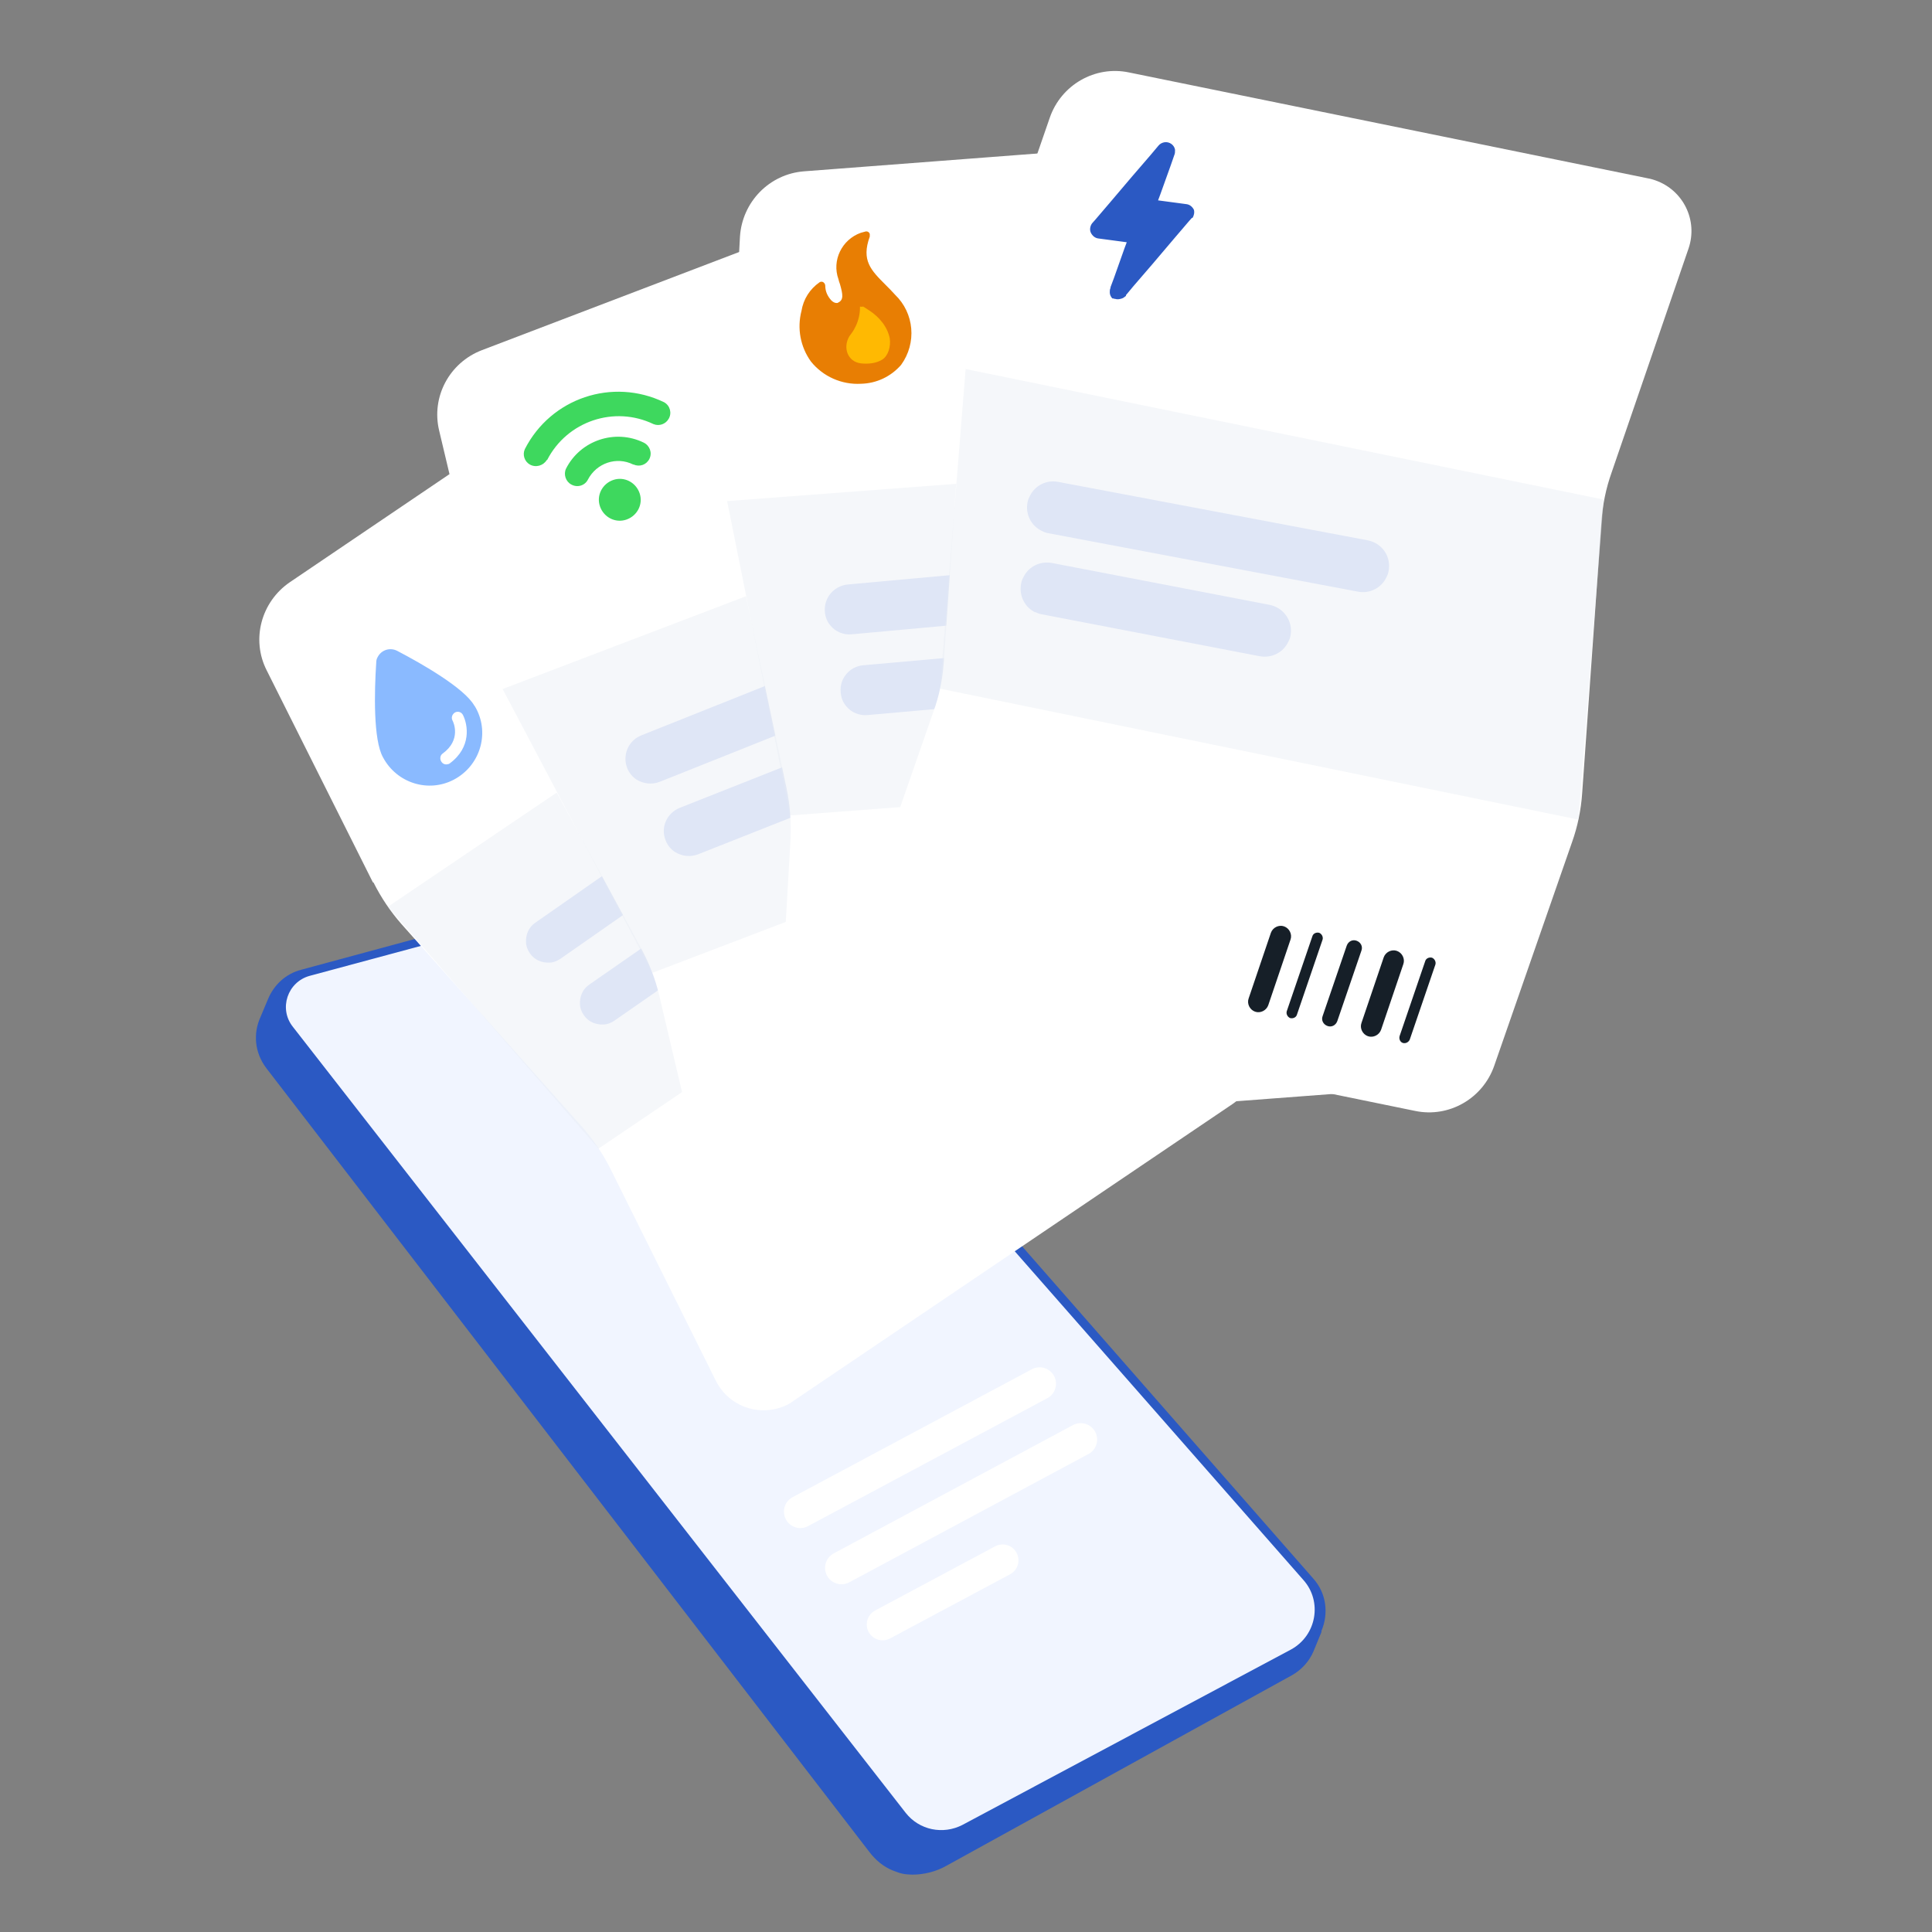
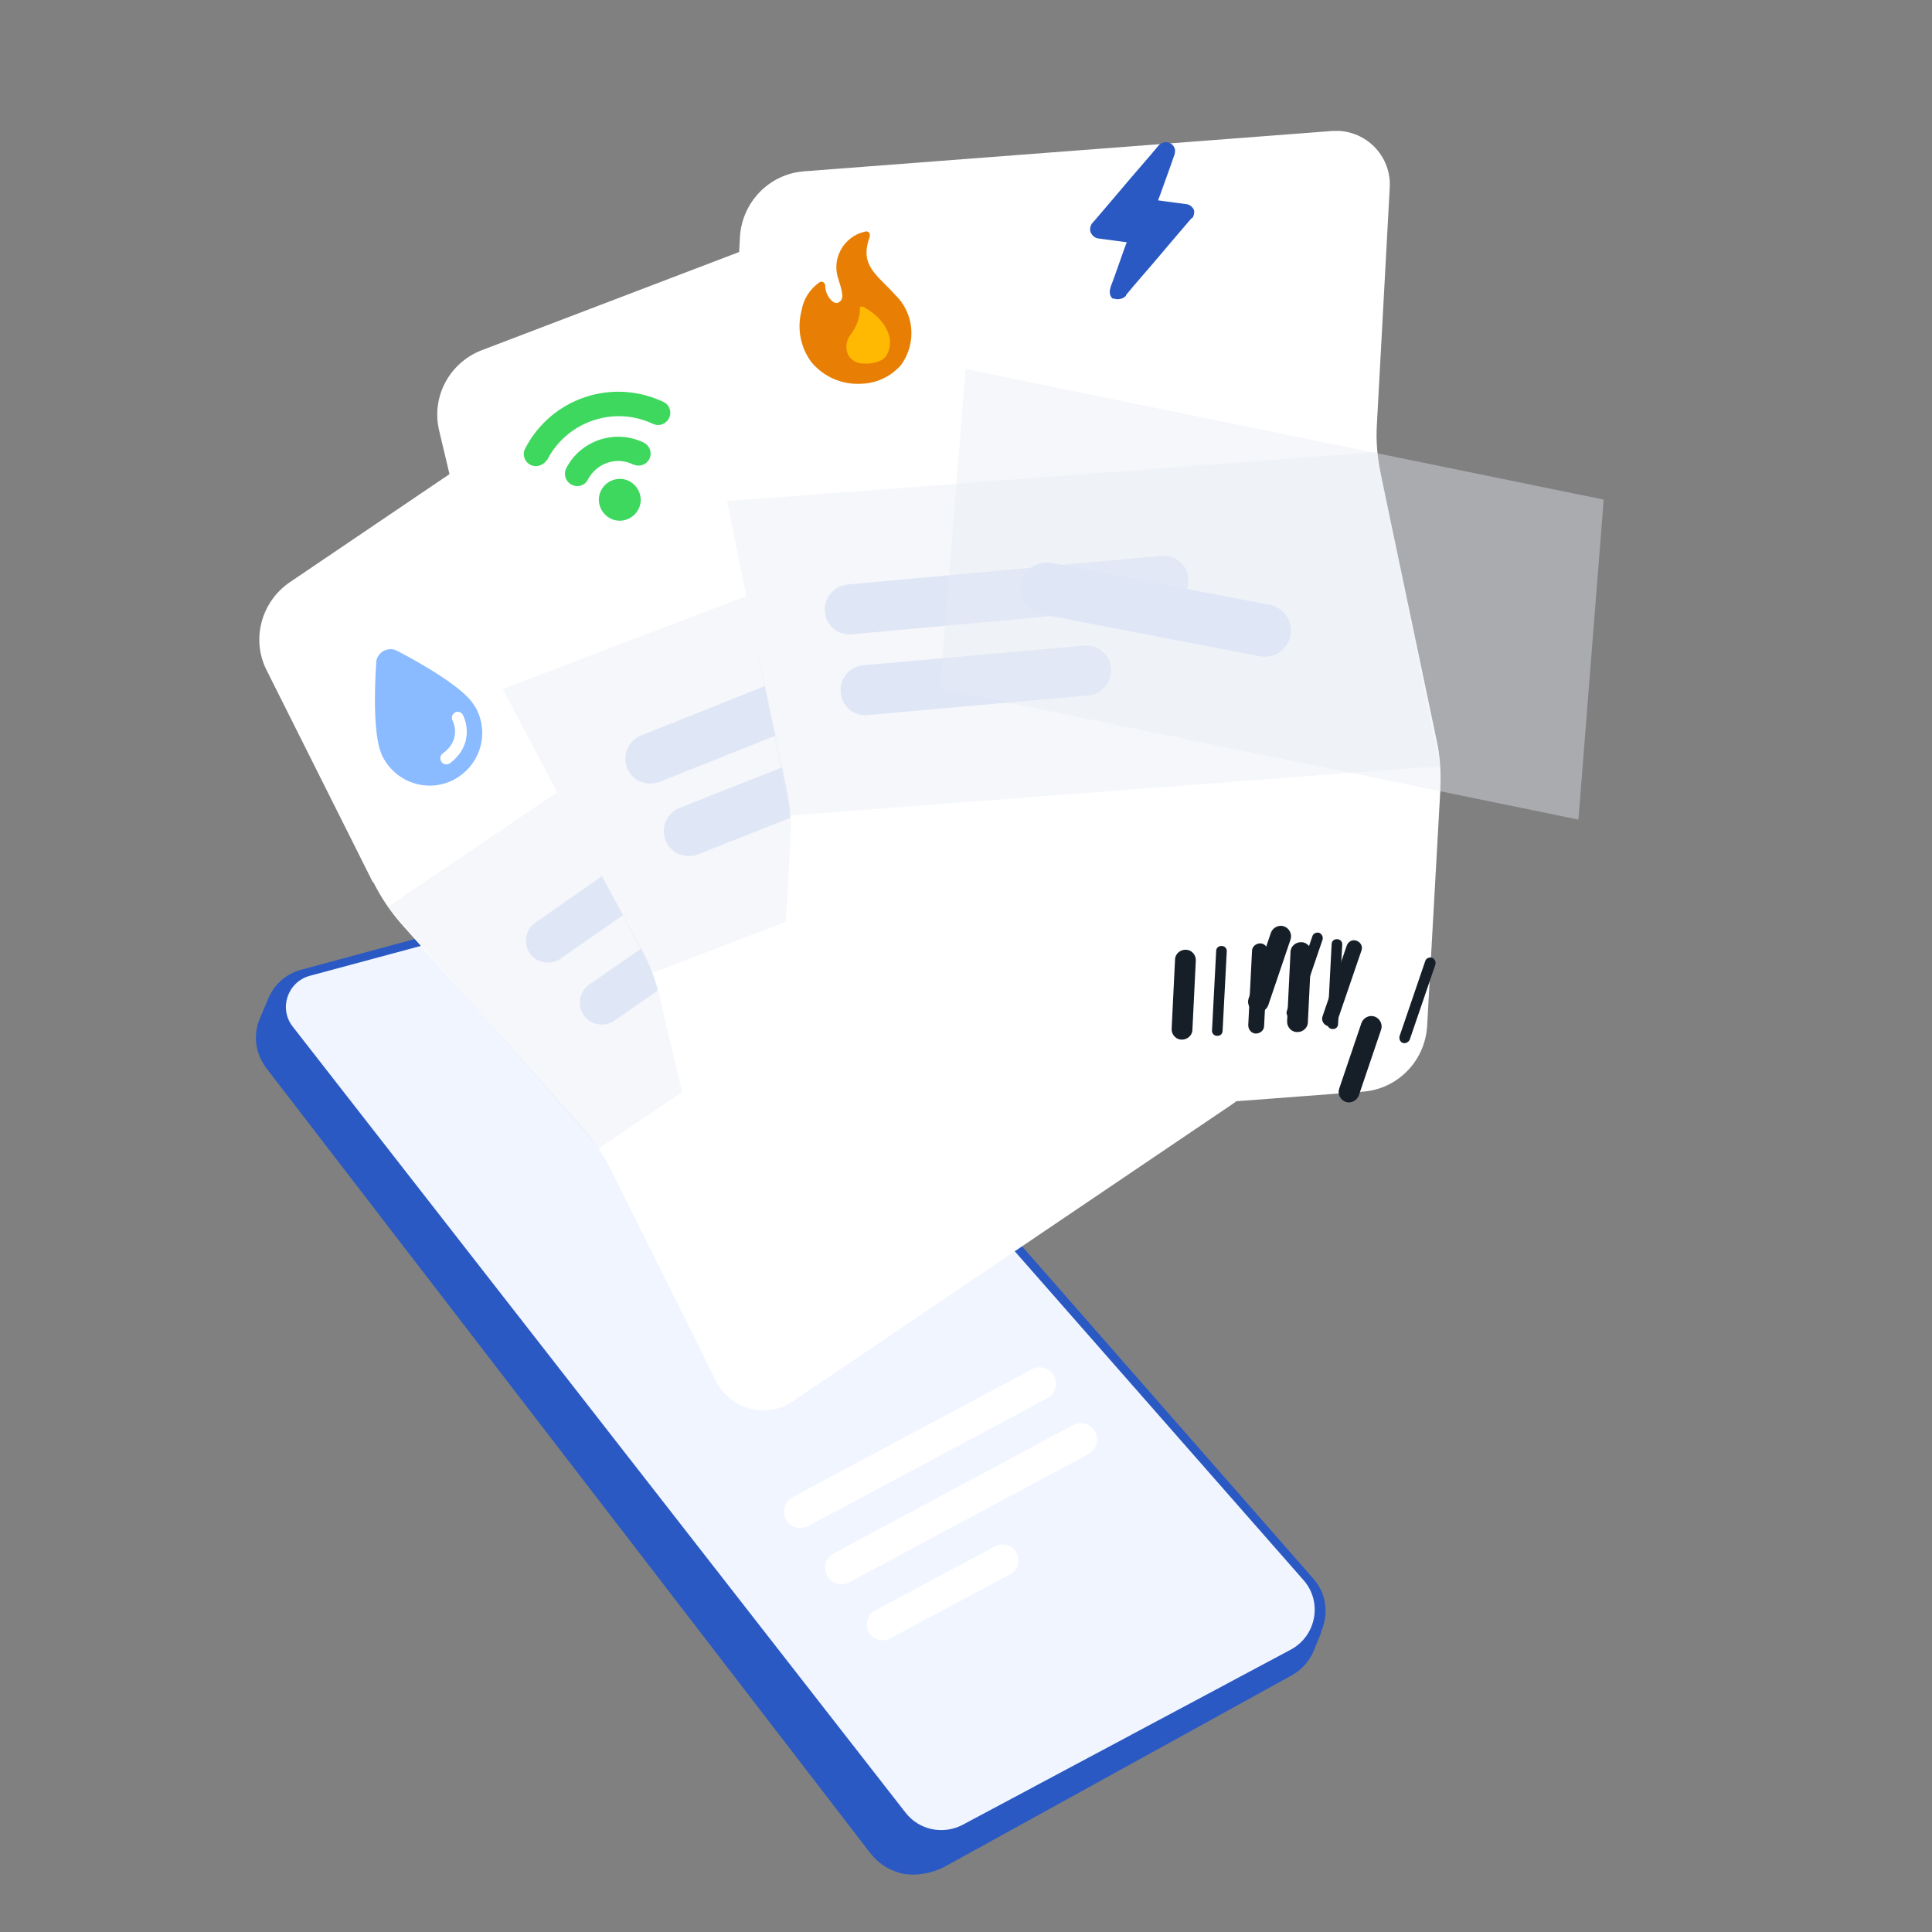
<svg xmlns="http://www.w3.org/2000/svg" id="Layer_1" version="1.1" viewBox="0 0 512 512">
  <rect x="0" y="0" width="512" height="512" fill="#808080" stroke="none" />
  <defs>
    <style>
      .st0 {
        fill: #e87e03;
      }

      .st0, .st1, .st2, .st3, .st4, .st5, .st6, .st7 {
        fill-rule: evenodd;
      }

      .st1 {
        fill: #161f28;
      }

      .st8 {
        isolation: isolate;
        opacity: .4;
      }

      .st2, .st9 {
        fill: #fff;
      }

      .st3 {
        fill: #3ed85e;
      }

      .st10 {
        fill: #dfe6f6;
      }

      .st11, .st7 {
        fill: #2b59c3;
      }

      .st4 {
        fill: #8abaff;
      }

      .st12 {
        fill: #f1f5ff;
      }

      .st13 {
        stroke-width: 8.7px;
      }

      .st13, .st14 {
        fill: none;
        stroke: #fff;
        stroke-linecap: round;
        stroke-miterlimit: 10;
      }

      .st14 {
        stroke-width: 8.4px;
      }

      .st5 {
        fill: #ffb902;
      }

      .st6 {
        fill: #e6ebf2;
      }
    </style>
  </defs>
  <g>
    <path class="st11" d="M350.2,432.2h0c1.9-4.5,1.4-9.9-2.2-13.9l-160.3-182.9c-3.3-3.8-8.5-5.3-13.3-4l-94.6,25.6c-4.2,1.1-7.2,4.1-8.7,7.6h0s-2.1,5-2.1,5h0c-1.9,4.2-1.6,9.3,1.6,13.5l159.8,207.7c1.6,2.1,3.7,3.9,6.2,4.9s3.2,1,5.1,1.1c3.2,0,6.4-.8,9.2-2.4l91.4-50.4c2.7-1.5,4.7-3.8,5.8-6.4h0s0,0,0,0c0,0,0,0,0,0l2.1-5.1Z" />
    <path class="st12" d="M77.6,272.1l162.4,208.3c3.6,4.6,9.9,5.9,15.1,3.2l87.1-46.5c6.7-3.7,8.3-12.7,3.2-18.4l-159.1-181.2c-3-3.4-7.7-4.9-12.1-3.7l-92.1,24.8c-5.9,1.6-8.3,8.7-4.5,13.5Z" />
  </g>
  <g>
    <g>
      <g>
        <path class="st2" d="M99,233.9c2,4,4.5,7.7,7.4,11l48,53.9c2.9,3.3,5.4,7,7.4,11l27.9,56.1c3.5,7,11.9,9.8,18.9,6.4.6-.3,1.1-.6,1.6-1l116.4-78.7c7.6-5.2,10.3-15.2,6.2-23.4l-28-56.1c-2-4-4.5-7.7-7.5-11.1l-47.8-53.9c-3-3.3-5.5-7.1-7.5-11.1l-28.2-56.1c-3.5-7-12-9.8-19-6.3h0c-.5.3-1.1.6-1.6.9l-116.4,78.8c-7.6,5.2-10.3,15.2-6.1,23.4l28.1,56.1Z" />
        <path class="st4" d="M125.7,187c-2.6-4.6-13.7-11-20.4-14.5-1.9-1-4.2-.3-5.2,1.6-.3.5-.4,1-.4,1.6-.5,7.6-.8,20.4,1.8,25,3.6,6.8,12,9.5,18.8,5.9,6.8-3.6,9.5-12,5.9-18.8-.1-.2-.3-.5-.4-.7h0Z" />
        <g class="st8">
          <path class="st6" d="M301.7,207.6l-143.1,96.8-55.8-64.1,143-96.7,55.9,64.1Z" />
        </g>
        <path class="st10" d="M145.6,255.1c-2,.1-4-.7-5.2-2.5-.6-.9-1-1.9-1-2.9-.1-2,.7-4,2.5-5.2l68.6-47.9c2.6-1.9,6.3-1.2,8.1,1.5.6.9,1,1.9,1,2.9.1,2-.7,4-2.5,5.2l-68.6,47.9c-.9.6-1.9,1-2.9,1Z" />
        <path class="st10" d="M159.9,271.5c-2,.1-4-.7-5.2-2.5-.6-.9-1-1.9-1-2.9-.1-2,.7-4,2.5-5.2l48.2-33.5c2.6-1.9,6.3-1.2,8.1,1.5.6.9,1,1.9,1,2.9.1,2-.7,4-2.5,5.2l-48.2,33.5c-.9.6-1.9,1-2.9,1Z" />
        <path class="st1" d="M274.5,303.3l-8.3-16.4c-.7-1.4-.1-3,1.2-3.7,1.4-.7,3-.1,3.7,1.2l8.3,16.4c.7,1.4.1,3-1.2,3.7-1.4.7-3,.1-3.7-1.2h0Z" />
        <path class="st1" d="M291.6,292.6l-8.9-17.6c-.5-1-.1-2.3.9-2.8,1-.5,2.3-.1,2.8.9l8.9,17.6c.5,1,.1,2.3-.9,2.8-1,.5-2.3.1-2.8-.9h0Z" />
        <path class="st1" d="M300.1,286.5l-8.3-16.4c-.7-1.4-.1-3,1.2-3.7,1.4-.7,3-.1,3.7,1.2l8.3,16.4c.7,1.4.1,3-1.2,3.7-1.4.7-3,.1-3.7-1.2Z" />
        <path class="st1" d="M275.1,277.8c.7-.3,1.5,0,1.9.6l9.5,18.8c.4.7,0,1.5-.6,1.9-.7.3-1.5,0-1.9-.6l-9.5-18.8c-.4-.7,0-1.5.6-1.9h0Z" />
-         <path class="st1" d="M300.8,261c.7-.3,1.5,0,1.9.6l9.5,18.8c.3.7,0,1.5-.6,1.9-.7.4-1.5,0-1.9-.6l-9.5-18.8c-.4-.7,0-1.5.6-1.9h0Z" />
      </g>
      <path class="st9" d="M118.7,202.5c-.6.2-1.3,0-1.7-.6-.5-.7-.4-1.7.3-2.2,5-3.6,2.9-8.3,2.6-8.8-.4-.8,0-1.7.7-2.1.8-.4,1.7-.1,2.1.7,1.3,2.6,2.3,8.5-3.5,12.8-.1.1-.3.2-.5.2Z" />
    </g>
    <g>
      <path class="st2" d="M130.9,175.6c1,4.3,2.6,8.5,4.7,12.4l34.4,63.5c2.1,3.9,3.7,8,4.7,12.3l14.4,61c1.8,7.6,9.4,12.3,17,10.5.6-.1,1.2-.3,1.8-.6l131.3-50.1c8.6-3.3,13.5-12.4,11.3-21.4l-14.4-61c-1-4.4-2.6-8.5-4.8-12.5l-34.2-63.4c-2.1-3.9-3.7-8.1-4.8-12.5l-14.6-61.1c-1.8-7.6-9.4-12.3-17-10.5h0c-.6.1-1.2.3-1.7.5l-131.3,50.1c-8.6,3.3-13.5,12.4-11.3,21.4l14.5,61Z" />
      <g class="st8">
        <path class="st6" d="M334.3,196.2l-161.4,61.6-39.7-75.2,161.3-61.5,39.8,75.1Z" />
      </g>
      <path class="st10" d="M255.6,173.7c-.7,1.1-1.8,2-3.1,2.5l-77.7,31c-2.1.8-4.3.5-6.1-.6-1.1-.7-2-1.8-2.5-3.1-1.3-3.4.3-7.2,3.7-8.6l77.7-31c2.1-.8,4.3-.5,6.1.6,1.1.7,2,1.8,2.5,3.1.8,2.1.5,4.3-.6,6.1Z" />
      <path class="st10" d="M242.7,202.3c-.7,1.1-1.8,2-3.1,2.5l-54.6,21.6c-2.1.8-4.3.5-6.1-.6-1.1-.7-2-1.8-2.5-3.1-1.4-3.4.3-7.2,3.7-8.6l54.6-21.6c2.1-.8,4.3-.5,6.1.6,1.1.7,2,1.8,2.5,3.1.8,2.1.5,4.3-.6,6Z" />
      <path class="st3" d="M155.8,127.1c-.8,1.6-2.8,2.2-4.4,1.3-1.5-.8-2.1-2.7-1.4-4.2h0c3.8-7.5,13-10.6,20.6-6.9,1.6.8,2.3,2.7,1.5,4.3-.8,1.6-2.6,2.2-4.2,1.5h-.1c-4.4-2.2-9.7-.4-12,4Z" />
      <path class="st3" d="M162.5,127.2c2.9-1,6,.6,7,3.5,1,2.9-.6,6-3.5,7-2.9,1-6-.6-7-3.5-1-2.9.6-6,3.5-7h0Z" />
      <path class="st3" d="M144.9,121.9c-.9,1.5-2.9,2.1-4.5,1.2-1.4-.8-2-2.6-1.3-4.1,6.9-13.5,23.2-19,36.9-12.4,1.6.9,2.1,2.9,1.2,4.4-.8,1.4-2.5,2-4,1.4-10.4-5-22.9-.8-28.2,9.5h0Z" />
      <path class="st1" d="M285.9,283.2l-4.3-17.9c-.4-1.5.6-3,2-3.3,1.5-.4,3,.6,3.3,2l4.3,17.9c.4,1.5-.6,3-2,3.3-1.5.4-3-.6-3.3-2h0Z" />
      <path class="st1" d="M305.1,276.6l-4.6-19.2c-.3-1.1.4-2.2,1.5-2.5,1.1-.3,2.2.4,2.5,1.5l4.6,19.2c.3,1.1-.4,2.2-1.5,2.5-1.1.3-2.2-.4-2.5-1.5h0Z" />
      <path class="st1" d="M314.7,272.6l-4.3-17.9c-.4-1.5.6-3,2-3.3,1.5-.4,3,.6,3.3,2l4.3,17.9c.4,1.5-.6,3-2,3.3-1.5.4-3-.6-3.3-2Z" />
      <path class="st1" d="M292.4,258.5c.8-.2,1.5.3,1.7,1l4.9,20.5c.2.8-.3,1.5-1,1.7-.8.2-1.5-.3-1.7-1l-4.9-20.5c-.2-.8.3-1.5,1-1.7h0Z" />
-       <path class="st1" d="M321.2,248c.8-.2,1.5.3,1.7,1l5,20.5c.2.8-.3,1.5-1,1.7-.8.2-1.5-.3-1.7-1l-4.9-20.5c-.2-.8.3-1.5,1-1.7h0Z" />
    </g>
    <g>
      <g>
        <path class="st2" d="M192.6,125.3c-.2,4.4,0,8.9,1,13.3l14.9,70.6c.9,4.3,1.2,8.8,1,13.2l-3.6,62.6c-.5,7.8,5.5,14.5,13.3,14.9.6,0,1.3,0,1.9,0l140.1-10.6c9.2-.7,16.4-8.1,17-17.3l3.5-62.6c.2-4.5,0-8.9-1-13.3l-14.8-70.5c-.9-4.4-1.3-8.9-1-13.3l3.4-62.7c.4-7.8-5.6-14.4-13.3-14.9h0c-.6,0-1.2,0-1.8,0l-140.1,10.7c-9.2.7-16.4,8.1-17,17.3l-3.4,62.6Z" />
        <g class="st8">
          <path class="st6" d="M381.6,203l-172.2,13.1-16.7-83.3,172.1-13,16.8,83.3Z" />
        </g>
        <path class="st10" d="M312.6,159c-1,.9-2.3,1.4-3.7,1.5l-83.2,7.6c-2.2.2-4.3-.7-5.6-2.3-.9-1-1.4-2.3-1.5-3.7-.3-3.7,2.4-6.8,6-7.2l83.2-7.6c2.2-.2,4.3.7,5.6,2.3.9,1,1.4,2.3,1.5,3.7.2,2.2-.7,4.3-2.3,5.6Z" />
        <path class="st10" d="M292.1,182.8c-1,.9-2.3,1.4-3.7,1.5l-58.5,5.2c-2.2.2-4.3-.7-5.6-2.3-.9-1-1.4-2.3-1.5-3.7-.4-3.6,2.3-6.9,6-7.2l58.5-5.2c2.2-.2,4.3.7,5.6,2.3.9,1,1.4,2.3,1.5,3.7.2,2.2-.7,4.3-2.3,5.6Z" />
        <path class="st1" d="M310.5,272.6l.9-18.3c0-1.5,1.4-2.7,2.9-2.6,1.5,0,2.7,1.4,2.6,2.9l-.9,18.3c0,1.5-1.4,2.7-2.9,2.6-1.5,0-2.7-1.4-2.6-2.9h0Z" />
        <path class="st1" d="M330.8,271.7l1-19.7c0-1.1,1-2,2.2-2,1.1,0,2,1,2,2.2l-1,19.7c0,1.1-1,2-2.2,2-1.1,0-2-1-2-2.2h0Z" />
        <path class="st1" d="M341.1,270.6l.9-18.3c0-1.5,1.4-2.7,2.9-2.6,1.5,0,2.7,1.4,2.6,2.9l-.9,18.3c0,1.5-1.4,2.7-2.9,2.6-1.5,0-2.7-1.4-2.6-2.9Z" />
        <path class="st1" d="M323.8,250.7c.8,0,1.4.7,1.3,1.5l-1.1,21c0,.8-.7,1.4-1.5,1.3-.8,0-1.4-.7-1.3-1.5l1.1-21c0-.8.7-1.4,1.5-1.3h0Z" />
        <path class="st1" d="M354.4,248.9c.8,0,1.4.7,1.3,1.5l-1.1,21c0,.8-.7,1.4-1.5,1.3-.8,0-1.4-.7-1.3-1.5l1.1-21c0-.8.7-1.4,1.5-1.3h0Z" />
        <path class="st0" d="M228.2,101.7c-5.1.3-10.1-1.9-13.3-5.9-2.8-3.9-3.7-8.8-2.5-13.4.5-3.1,2.2-5.8,4.8-7.6.3-.2.7-.2,1,0,.3.2.5.6.5.9,0,1.5.6,2.8,1.6,3.9.4.4.9.7,1.4.7.1,0,.3,0,.4-.1,1.5-.7,1.3-2.1.5-4.9-.2-.5-.3-.9-.4-1.3-1.8-5,.9-10.5,5.9-12.3.4-.1.8-.2,1.1-.3.5-.2,1.1,0,1.3.6,0,.2,0,.5,0,.7-2.3,6.3.3,8.9,4.2,12.8h0c.8.8,1.6,1.6,2.5,2.6,5.1,4.9,5.8,12.8,1.6,18.6-2.7,3.1-6.5,4.9-10.6,5Z" />
      </g>
      <path class="st5" d="M227.9,81.6c0,1.6-.4,3.3-1.1,4.8s-1.1,1.8-1.7,2.7c-1.8,3-.5,6.8,3.1,7.2,1.9.2,4,0,5.6-1s2.3-3.5,2-5.6c-.6-3.1-2.8-5.7-5.4-7.4s-1.4-.9-2-1-.5,0-.5.3Z" />
    </g>
    <g>
-       <path class="st2" d="M257.8,90.6c-1.5,4.2-2.4,8.6-2.7,13l-5,72c-.3,4.4-1.2,8.8-2.7,12.9l-20.6,59.2c-2.6,7.4,1.3,15.4,8.7,18,.6.2,1.2.4,1.8.5l137.7,28.2c9,1.9,18-3.3,21-12l20.6-59.2c1.5-4.2,2.4-8.6,2.7-13.1l5.1-71.8c.3-4.5,1.2-8.9,2.7-13.1l20.4-59.4c2.5-7.4-1.4-15.4-8.8-18h0c-.6-.2-1.2-.4-1.8-.5l-137.7-28.1c-9-1.9-18,3.3-21,12l-20.5,59.3Z" />
      <path class="st7" d="M315.9,57.7l-.8.9-4.1,4.8-5.6,6.6-5,5.8-2,2.4v.2c-.4.3-.7.6-1.1.7-.6.2-1.2.3-1.8.1-.1,0-.3,0-.4-.1h-.3s0,0,0,0h0s0,0,0,0h0c-.4-.4-.7-1-.7-1.6,0-.4,0-.8.2-1.2v-.2c0,0,.9-2.4.9-2.4l2.8-7.9.6-1.6-7.5-1c-.9-.1-1.6-.7-2-1.5-.4-.8-.2-1.8.3-2.5l.8-.9,4.1-4.8,5.6-6.6,5-5.8,2.1-2.5c.4-.5,1-.8,1.6-.9,1.3-.2,2.6.7,2.8,2h0c0,.5,0,1-.2,1.4l-.9,2.6-2.8,7.8-.6,1.6,7.5,1c.9.1,1.6.7,2,1.5.2.7,0,1.6-.4,2.2h0Z" />
      <g class="st8">
        <path class="st6" d="M418.3,217.2l-169.2-34.7,6.8-84.7,169.1,34.6-6.7,84.8Z" />
      </g>
-       <path class="st10" d="M276.1,140.7c-2.8-1.3-4.4-4.4-3.8-7.5.1-.6.3-1.2.6-1.7,1.3-2.8,4.4-4.4,7.5-3.8l82.1,15.5c3.9.8,6.2,4.4,5.5,8.1-.1.6-.3,1.2-.6,1.7-1.3,2.8-4.4,4.4-7.5,3.8l-82.1-15.5c-.6-.1-1.2-.3-1.7-.6Z" />
      <path class="st10" d="M274.4,162.3c-2.8-1.3-4.4-4.4-3.8-7.6.1-.6.3-1.2.6-1.7,1.3-2.8,4.4-4.4,7.6-3.8l57.7,11.1c3.8.8,6.2,4.4,5.5,8.1-.1.6-.3,1.2-.6,1.7-1.3,2.8-4.4,4.4-7.6,3.8l-57.7-11.1c-.6-.1-1.2-.3-1.7-.6Z" />
      <path class="st1" d="M330.9,264.6l5.9-17.4c.5-1.4,2.1-2.2,3.5-1.7,1.4.5,2.2,2.1,1.7,3.5l-5.9,17.4c-.5,1.4-2.1,2.2-3.5,1.7-1.4-.5-2.2-2.1-1.7-3.5h0Z" />
      <path class="st1" d="M350.5,269.3l6.4-18.7c.4-1.1,1.5-1.7,2.6-1.3,1.1.4,1.7,1.5,1.3,2.6l-6.4,18.7c-.4,1.1-1.5,1.7-2.6,1.3-1.1-.4-1.7-1.5-1.3-2.6h0Z" />
-       <path class="st1" d="M360.8,271.1l5.9-17.4c.5-1.4,2.1-2.2,3.5-1.7,1.4.5,2.2,2.1,1.7,3.5l-5.9,17.4c-.5,1.4-2.1,2.2-3.5,1.7-1.4-.5-2.2-2.1-1.7-3.5Z" />
+       <path class="st1" d="M360.8,271.1c.5-1.4,2.1-2.2,3.5-1.7,1.4.5,2.2,2.1,1.7,3.5l-5.9,17.4c-.5,1.4-2.1,2.2-3.5,1.7-1.4-.5-2.2-2.1-1.7-3.5Z" />
      <path class="st1" d="M349.6,247.2c.7.3,1.1,1.1.9,1.8l-6.8,19.9c-.2.7-1,1.1-1.8.9-.7-.3-1.1-1.1-.9-1.8l6.8-19.9c.2-.7,1-1.1,1.8-.9h0Z" />
      <path class="st1" d="M379.5,253.8c.7.3,1.1,1.1.9,1.8l-6.8,19.9c-.3.7-1.1,1.1-1.8.9-.7-.2-1.1-1-.9-1.8l6.8-19.9c.2-.7,1-1.1,1.8-.9h0Z" />
    </g>
  </g>
  <g>
    <line class="st13" x1="212.1" y1="400.6" x2="275.5" y2="366.7" />
    <line class="st13" x1="223" y1="415.5" x2="286.4" y2="381.5" />
    <line class="st14" x1="233.9" y1="430.5" x2="265.7" y2="413.5" />
  </g>
</svg>